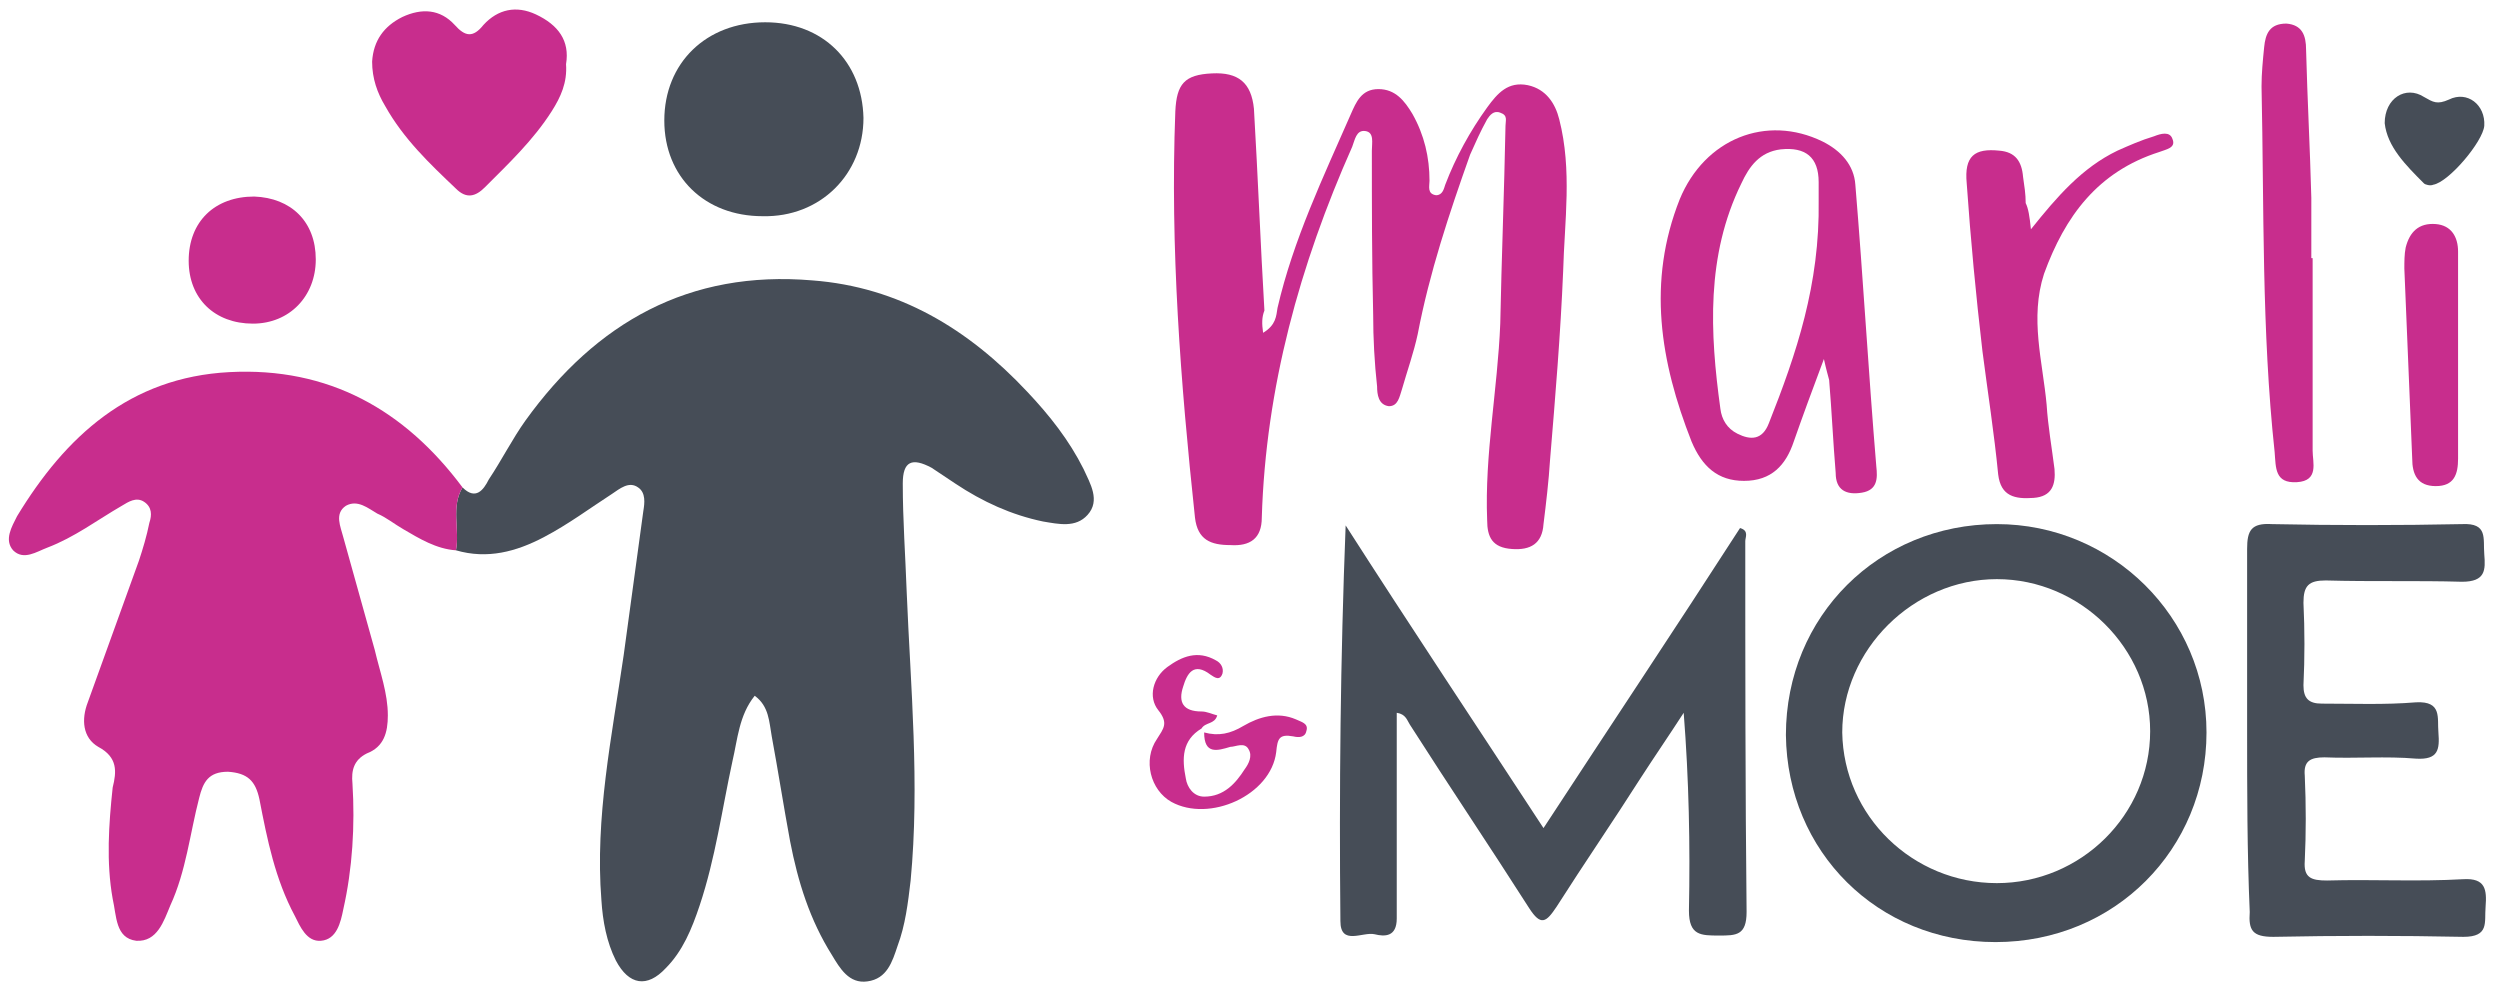
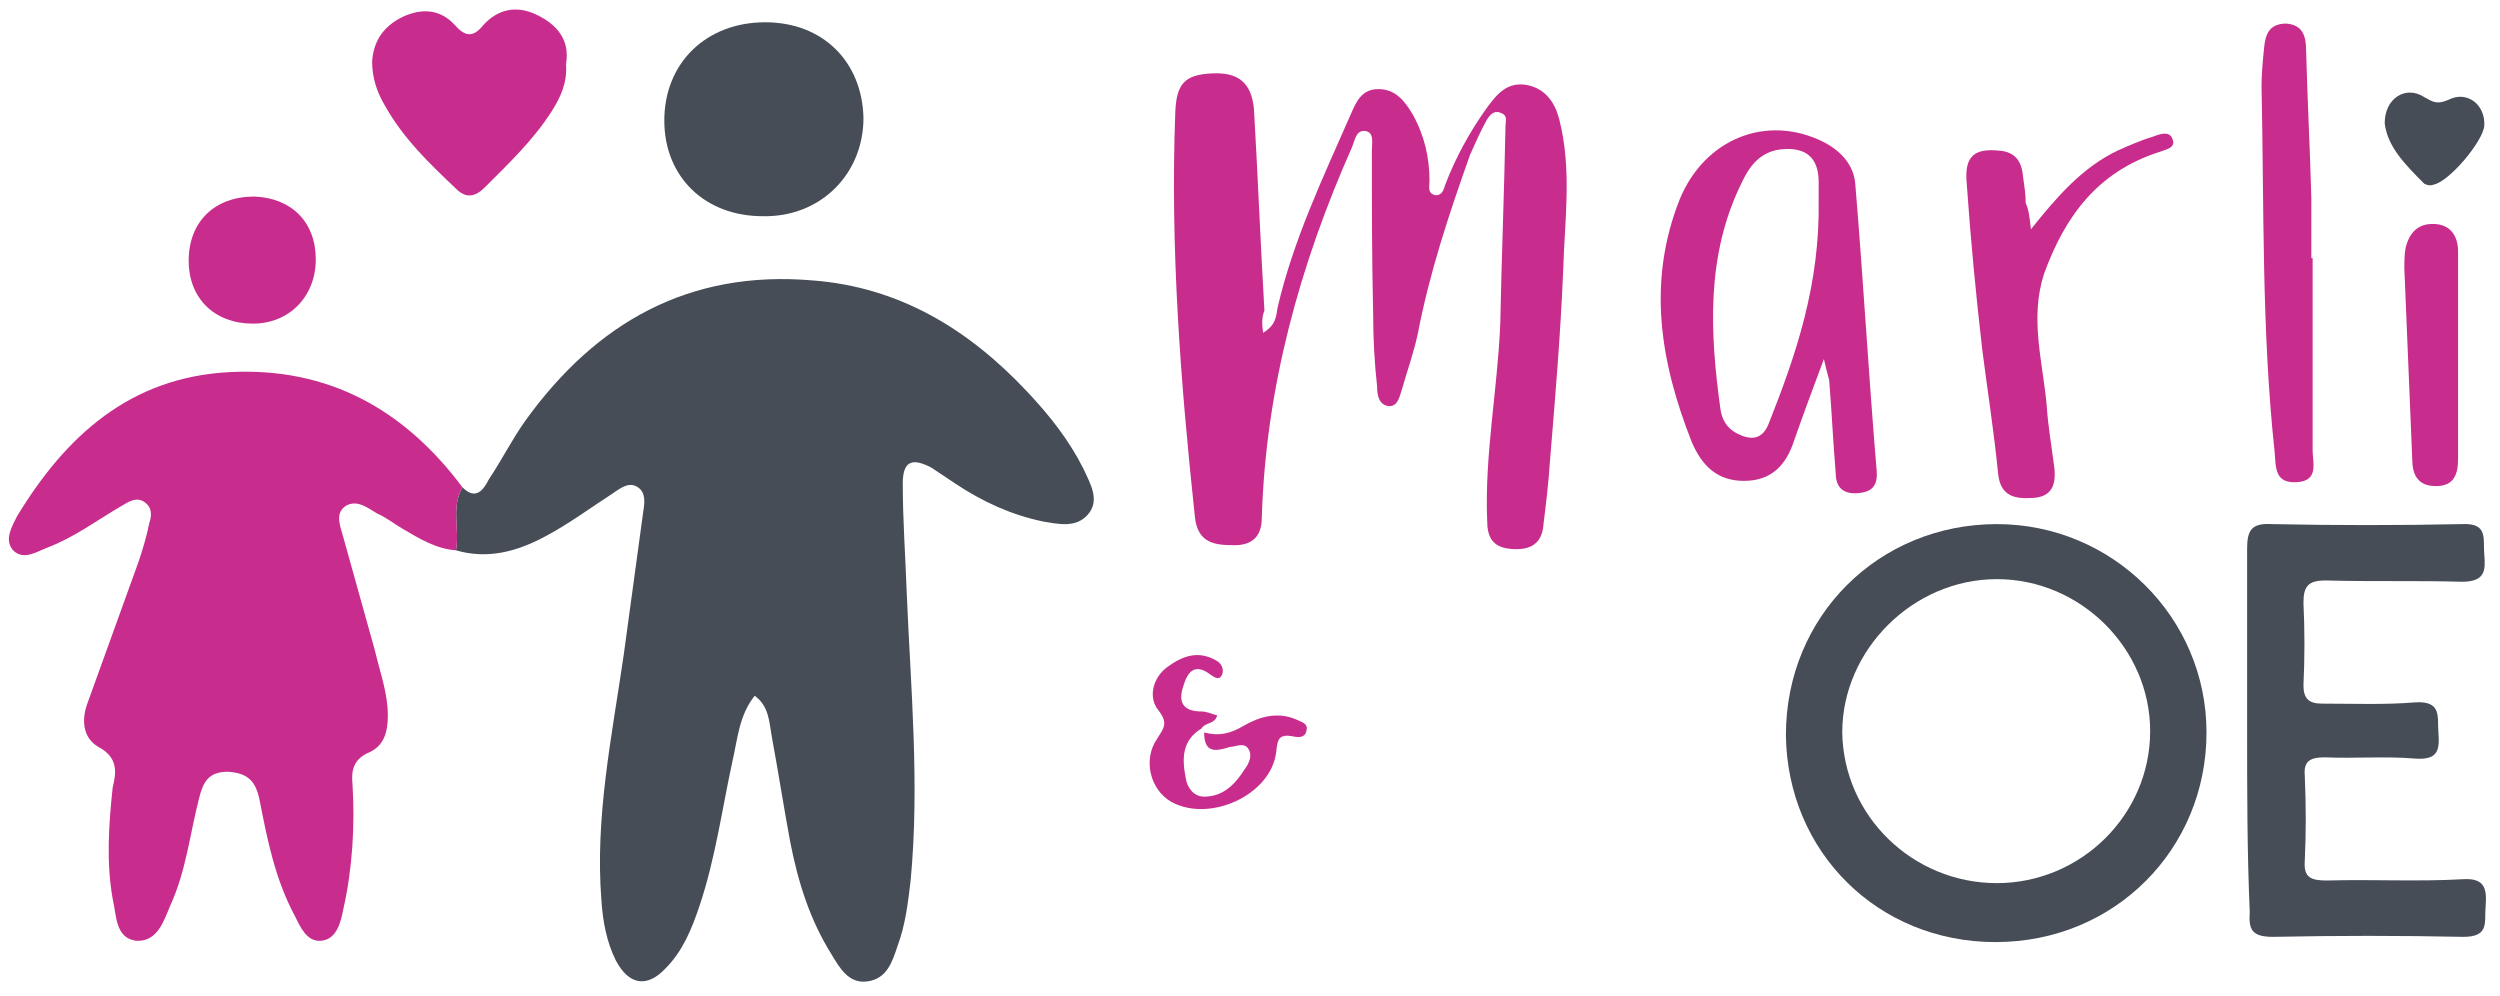
<svg xmlns="http://www.w3.org/2000/svg" version="1.1" id="Layer_1" x="0px" y="0px" viewBox="0 0 190.8 76" style="enable-background:new 0 0 190.8 76;" xml:space="preserve">
  <style type="text/css">
	.st0{fill:#464D57;}
	.st1{fill:#C82D8D;}
</style>
  <g>
    <path class="st0" d="M35.3,37.2c1,1,1.6,0.2,2-0.6c1-1.5,1.8-3.1,2.8-4.5c5.4-7.5,12.5-11.5,21.9-10.7c6.6,0.5,11.9,3.7,16.4,8.5   c1.7,1.8,3.2,3.7,4.3,5.9c0.5,1.1,1.3,2.4,0.3,3.5c-0.9,1-2.2,0.7-3.4,0.5c-2.4-0.5-4.6-1.5-6.7-2.9c-0.6-0.4-1.2-0.8-1.8-1.2   c-1.5-0.8-2.2-0.5-2.2,1.2c0,2.8,0.2,5.5,0.3,8.3c0.3,7.3,1,14.6,0.3,22c-0.2,1.7-0.4,3.4-1,5c-0.4,1.2-0.8,2.5-2.3,2.7   c-1.4,0.2-2.1-1-2.7-2c-1.7-2.7-2.6-5.6-3.2-8.7c-0.5-2.7-0.9-5.3-1.4-8c-0.2-1.1-0.2-2.3-1.3-3.1c-1.2,1.5-1.3,3.3-1.7,5   c-0.8,3.7-1.3,7.4-2.5,11c-0.6,1.8-1.3,3.5-2.6,4.8c-1.4,1.5-2.8,1.3-3.8-0.6c-0.7-1.4-1-3-1.1-4.6c-0.5-6.3,0.8-12.5,1.7-18.7   c0.5-3.7,1-7.3,1.5-11c0.1-0.6,0.2-1.4-0.4-1.8c-0.7-0.5-1.4,0.1-2,0.5C45,38.8,43.4,40,41.5,41c-2.1,1.1-4.3,1.7-6.7,1   C35.1,40.4,34.4,38.7,35.3,37.2z" />
    <path class="st1" d="M35.3,37.2c-0.9,1.5-0.2,3.2-0.5,4.8c-1.5-0.1-2.8-0.9-4-1.6c-0.7-0.4-1.3-0.9-2-1.2c-0.7-0.4-1.5-1.1-2.4-0.6   c-0.9,0.6-0.4,1.6-0.2,2.4c0.8,2.9,1.6,5.7,2.4,8.6c0.4,1.7,1,3.3,1,5c0,1.3-0.3,2.4-1.6,2.9c-1,0.5-1.2,1.3-1.1,2.3   c0.2,3.2,0,6.5-0.7,9.6c-0.2,1-0.5,2.3-1.7,2.4c-1.1,0.1-1.6-1.1-2-1.9c-1.5-2.8-2.1-5.8-2.7-8.9c-0.3-1.4-0.9-2-2.4-2.1   c-1.5,0-1.9,0.8-2.2,2c-0.7,2.7-1,5.6-2.2,8.2c-0.5,1.2-1,2.8-2.6,2.7c-1.6-0.2-1.5-1.9-1.8-3.2c-0.5-2.8-0.3-5.7,0-8.5   C8.9,58.9,9,57.8,7.5,57c-1.2-0.7-1.3-2.1-0.8-3.4C8,50,9.3,46.4,10.6,42.8c0.3-0.9,0.6-1.9,0.8-2.9c0.2-0.6,0.2-1.2-0.4-1.6   c-0.6-0.4-1.2,0-1.7,0.3c-1.9,1.1-3.6,2.4-5.7,3.2c-0.8,0.3-1.8,1-2.6,0.2c-0.7-0.8-0.1-1.8,0.3-2.6c3.7-6.1,8.6-10.6,16.2-11   C25.1,28,30.9,31.3,35.3,37.2z" />
    <path class="st1" d="M96.4,25.4c1-0.6,1-1.3,1.1-1.9c1.2-5.2,3.5-10,5.6-14.8c0.4-0.9,0.8-1.9,2.1-1.9c1.3,0,2,0.9,2.6,1.9   c0.9,1.6,1.3,3.3,1.3,5.1c0,0.4-0.2,1,0.5,1.1c0.5,0,0.6-0.5,0.7-0.8c0.8-2.1,1.9-4.1,3.2-5.9c0.8-1.1,1.6-2,3.1-1.7   c1.4,0.3,2.1,1.4,2.4,2.6c1,3.9,0.4,7.8,0.3,11.6c-0.2,4.8-0.6,9.6-1,14.4c-0.1,1.6-0.3,3.3-0.5,4.9c-0.1,1.5-1,2-2.4,1.9   c-1.5-0.1-1.9-0.9-1.9-2.2c-0.2-5,0.8-10,1-15c0.1-5,0.3-10,0.4-15.1c0-0.4,0.2-0.8-0.4-1c-0.5-0.2-0.8,0.2-1,0.5   c-0.5,0.9-0.9,1.8-1.3,2.7c-1.6,4.5-3.1,9-4,13.7c-0.3,1.4-0.8,2.8-1.2,4.2c-0.2,0.6-0.3,1.3-1,1.3c-0.8-0.1-0.9-0.9-0.9-1.5   c-0.2-1.8-0.3-3.7-0.3-5.5c-0.1-4.2-0.1-8.3-0.1-12.5c0-0.6,0.2-1.4-0.5-1.5c-0.7-0.1-0.8,0.7-1,1.2c-4,9-6.6,18.4-6.9,28.3   c0,1.6-0.9,2.2-2.4,2.1c-1.5,0-2.5-0.4-2.7-2.1c-1.1-10.3-1.9-20.6-1.5-31c0.1-2.1,0.7-2.8,2.8-2.9c2-0.1,3,0.7,3.2,2.7   c0.3,5.1,0.5,10.3,0.8,15.4C96.3,24.2,96.3,24.7,96.4,25.4z" />
-     <path class="st0" d="M117.8,63.2c5.1-7.8,10.1-15.3,15-22.9c0.7,0.2,0.4,0.7,0.4,1c0,9.4,0,18.9,0.1,28.3c0,1.8-0.8,1.8-2.1,1.8   c-1.4,0-2.3,0-2.3-1.9c0.1-5,0-10-0.4-15.1c-1.1,1.7-2.2,3.3-3.3,5c-2.1,3.3-4.3,6.5-6.4,9.8c-0.8,1.2-1.2,1.5-2.1,0.1   c-3-4.7-6.1-9.3-9.1-14c-0.2-0.3-0.3-0.8-1-0.9c0,1.8,0,3.6,0,5.4c0,3.4,0,6.9,0,10.3c0,1.4-0.9,1.4-1.7,1.2   c-0.9-0.2-2.6,0.9-2.6-1c-0.1-10,0-20,0.4-30.2C107.7,47.9,112.7,55.4,117.8,63.2z" />
    <path class="st0" d="M152.4,40c8.8,0,16,7.1,16,15.9c0,8.9-7,16-16.1,16c-9,0-15.9-6.9-16-15.8C136.3,47,143.4,40,152.4,40z    M152.4,67.4c6.4,0,11.7-5.2,11.7-11.6c0-6.3-5.3-11.6-11.7-11.6c-6.4,0-11.8,5.4-11.8,11.7C140.7,62.3,146,67.4,152.4,67.4z" />
    <path class="st0" d="M171.5,55.6c0-4.6,0-9.1,0-13.7c0-1.4,0.3-2,1.9-1.9c4.8,0.1,9.7,0.1,14.5,0c2-0.1,1.6,1.1,1.7,2.3   c0.1,1.2,0.1,2.1-1.7,2.1c-3.4-0.1-6.9,0-10.4-0.1c-1.3,0-1.7,0.4-1.7,1.7c0.1,2.1,0.1,4.2,0,6.3c0,1,0.4,1.4,1.4,1.4   c2.4,0,4.8,0.1,7.2-0.1c2-0.1,1.6,1.2,1.7,2.3c0.1,1.3,0,2.1-1.7,2c-2.3-0.2-4.6,0-7-0.1c-1.1,0-1.6,0.3-1.5,1.4   c0.1,2.2,0.1,4.4,0,6.5c-0.1,1.3,0.5,1.5,1.7,1.5c3.5-0.1,6.9,0.1,10.4-0.1c1.7-0.1,1.8,0.8,1.7,2.1c-0.1,1.2,0.3,2.3-1.7,2.3   c-4.8-0.1-9.7-0.1-14.5,0c-1.6,0-1.9-0.5-1.8-1.9C171.5,65,171.5,60.3,171.5,55.6z" />
    <path class="st1" d="M139.2,27.4c-0.9,2.4-1.6,4.3-2.3,6.3c-0.6,1.8-1.7,3-3.8,3c-2,0-3.2-1.1-4-3c-2.4-6.1-3.4-12.2-0.9-18.5   c1.9-4.6,6.6-6.5,10.9-4.4c1.4,0.7,2.4,1.8,2.5,3.3c0.6,7.2,1,14.3,1.6,21.5c0.1,0.9,0.1,1.8-1.1,2c-1.2,0.2-2-0.2-2-1.5   c-0.2-2.4-0.3-4.7-0.5-7.1C139.5,28.6,139.4,28.3,139.2,27.4z M138.8,15.3c0-0.1,0-0.7,0-1.4c0-1.9-1-2.7-2.9-2.5   c-1.6,0.2-2.4,1.3-3,2.6c-2.7,5.5-2.4,11.4-1.6,17.2c0.1,0.8,0.5,1.5,1.3,1.9c1,0.5,1.9,0.5,2.4-0.8   C137.1,27,138.9,21.7,138.8,15.3z" />
    <path class="st0" d="M50.7,9.2c0-4.4,3.2-7.5,7.7-7.5c4.4,0,7.4,3,7.5,7.3c0,4.3-3.3,7.6-7.7,7.5C53.8,16.5,50.7,13.5,50.7,9.2z" />
    <path class="st1" d="M43.2,4.9c0.1,1.4-0.4,2.5-1.1,3.6c-1.4,2.2-3.3,4-5.1,5.8c-0.7,0.7-1.4,0.9-2.2,0.1c-2-1.9-4-3.8-5.4-6.3   c-0.6-1-1-2.1-1-3.4c0.1-1.6,0.9-2.7,2.3-3.4c1.5-0.7,2.9-0.6,4,0.6c0.8,0.9,1.4,1,2.2,0c1.1-1.2,2.5-1.5,4-0.8   C42.6,1.9,43.5,3.1,43.2,4.9z" />
    <path class="st1" d="M155,17.5c2-2.5,3.9-4.7,6.6-6c0.9-0.4,1.8-0.8,2.8-1.1c0.5-0.2,1.2-0.4,1.4,0.2c0.3,0.7-0.5,0.8-1,1   c-4.7,1.5-7.2,4.9-8.8,9.3c-1.1,3.4-0.1,6.7,0.2,10c0.1,1.6,0.4,3.3,0.6,4.9c0.1,1.2-0.2,2.1-1.6,2.2c-1.4,0.1-2.5-0.1-2.7-1.8   c-0.3-3.1-0.8-6.3-1.2-9.4c-0.5-4.3-0.9-8.5-1.2-12.8c-0.2-2.1,0.6-2.7,2.5-2.5c1.2,0.1,1.7,0.8,1.8,2c0.1,0.7,0.2,1.3,0.2,2   C154.8,15.9,154.9,16.5,155,17.5z" />
    <path class="st1" d="M176.5,19.7c0,4.9,0,9.8,0,14.7c0,0.9,0.5,2.3-1.2,2.4c-1.7,0.1-1.6-1.1-1.7-2.3c-1-9.3-0.8-18.6-1-27.9   c0-1,0.1-2,0.2-3c0.1-1,0.4-1.8,1.7-1.8c1.2,0.1,1.5,0.9,1.5,2c0.1,3.8,0.3,7.5,0.4,11.3c0,1.5,0,3,0,4.6   C176.4,19.7,176.5,19.7,176.5,19.7z" />
    <path class="st1" d="M24.1,19.8c0,2.8-2,4.9-4.8,4.9c-2.9,0-4.9-1.9-4.9-4.8c0-3,2-4.9,5-4.9C22.2,15.1,24.1,16.9,24.1,19.8z" />
    <path class="st1" d="M187.6,27.5c0,2.5,0,5,0,7.5c0,1.2-0.3,2.1-1.7,2.1c-1.4,0-1.8-0.9-1.8-2.1c-0.2-4.8-0.4-9.6-0.6-14.5   c0-0.5,0-1.1,0.1-1.6c0.3-1.2,1-1.9,2.3-1.8c1.2,0.1,1.7,1,1.7,2.1C187.6,22.1,187.6,24.8,187.6,27.5   C187.6,27.5,187.6,27.5,187.6,27.5z" />
    <path class="st1" d="M91.9,55.9c1.1,0.3,2,0.1,3-0.5c1.2-0.7,2.6-1.1,4-0.5c0.4,0.2,1,0.3,0.8,0.9c-0.1,0.5-0.6,0.5-1,0.4   c-1.1-0.2-1.2,0.2-1.3,1.2c-0.4,3.3-5.1,5.4-8,3.8c-1.6-0.9-2.2-3.2-1.1-4.8c0.5-0.8,0.9-1.2,0.1-2.2c-0.8-1-0.4-2.5,0.7-3.3   c1.1-0.8,2.3-1.3,3.7-0.5c0.4,0.2,0.6,0.6,0.5,1c-0.2,0.6-0.6,0.3-0.9,0.1c-1.3-1-1.8-0.1-2.1,0.9c-0.4,1.2,0,1.9,1.4,1.9   c0.4,0,0.8,0.2,1.2,0.3c-0.2,0.7-0.9,0.5-1.2,1c-1.5,0.9-1.5,2.3-1.2,3.8c0.1,0.7,0.6,1.4,1.4,1.4c1.5,0,2.4-1,3.1-2.1   c0.3-0.4,0.6-1,0.3-1.5c-0.3-0.6-1-0.2-1.4-0.2C92.9,57.3,91.9,57.6,91.9,55.9z" />
    <path class="st0" d="M182,9.4c0-1.9,1.6-2.9,3-2c0.7,0.4,1,0.6,1.9,0.2c1.4-0.7,2.8,0.4,2.7,2c-0.1,1.2-2.7,4.3-3.9,4.5   c-0.2,0.1-0.6,0-0.7-0.1C183.6,12.6,182.2,11.2,182,9.4z" />
  </g>
</svg>